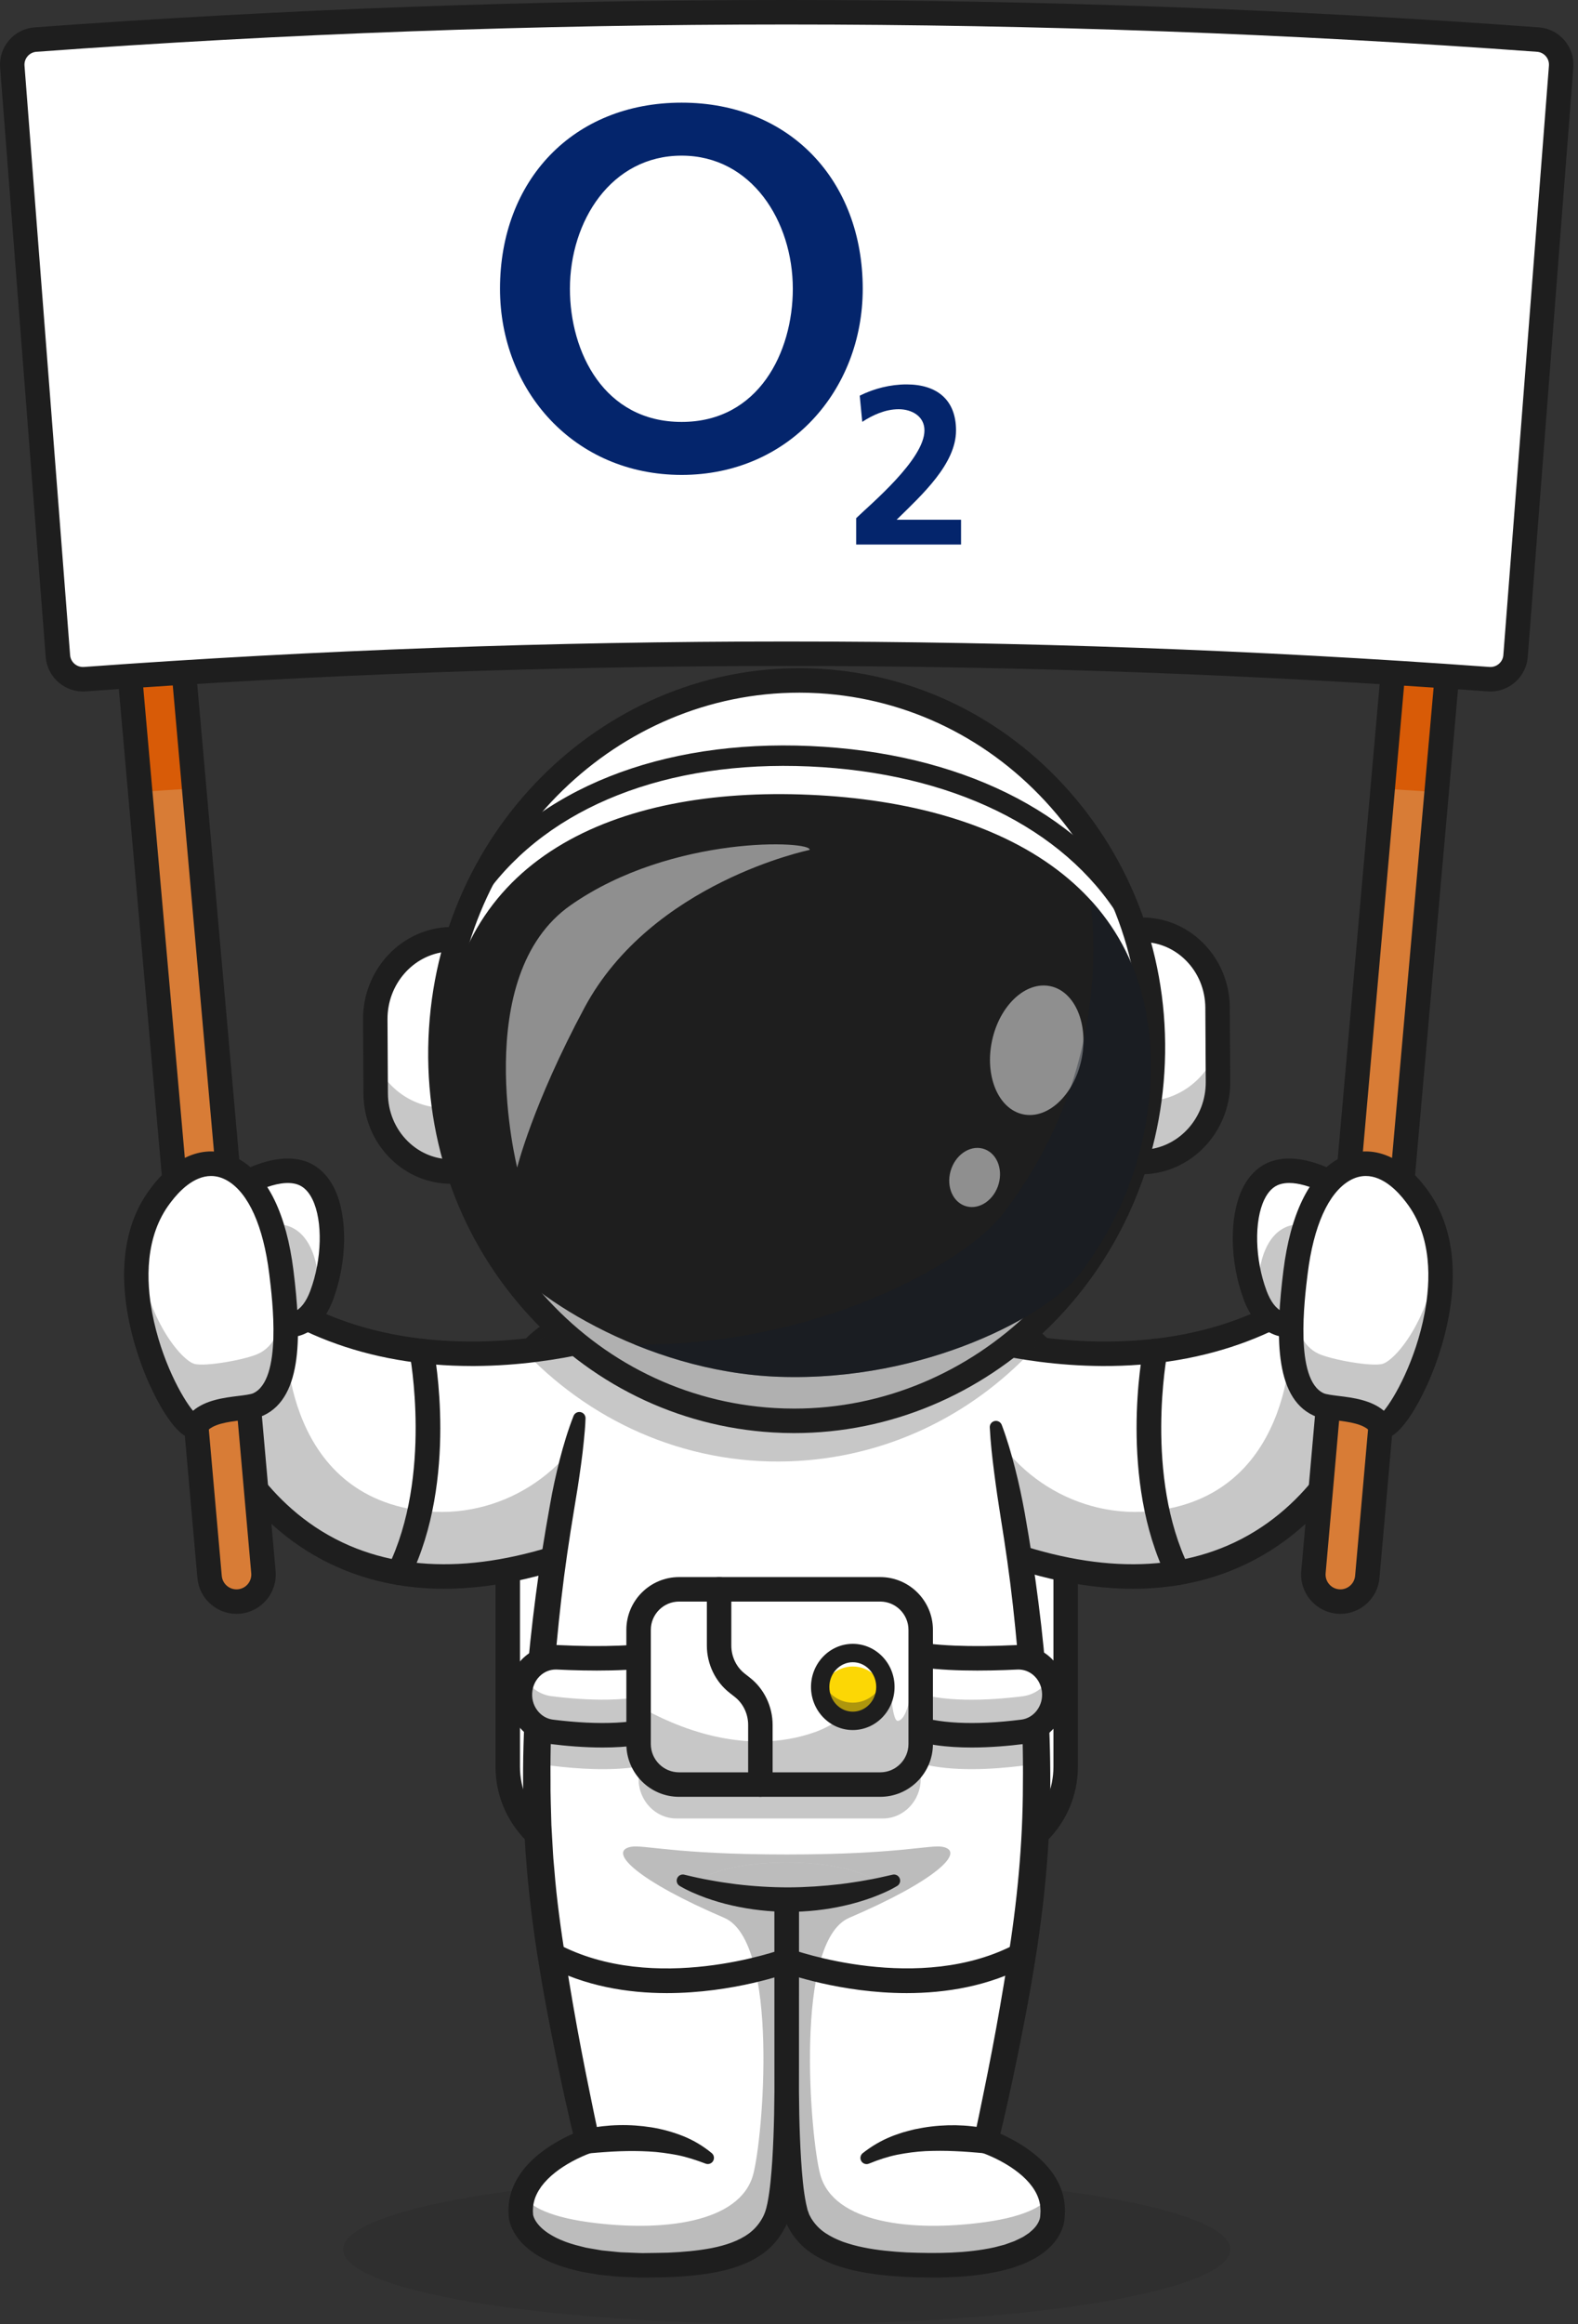
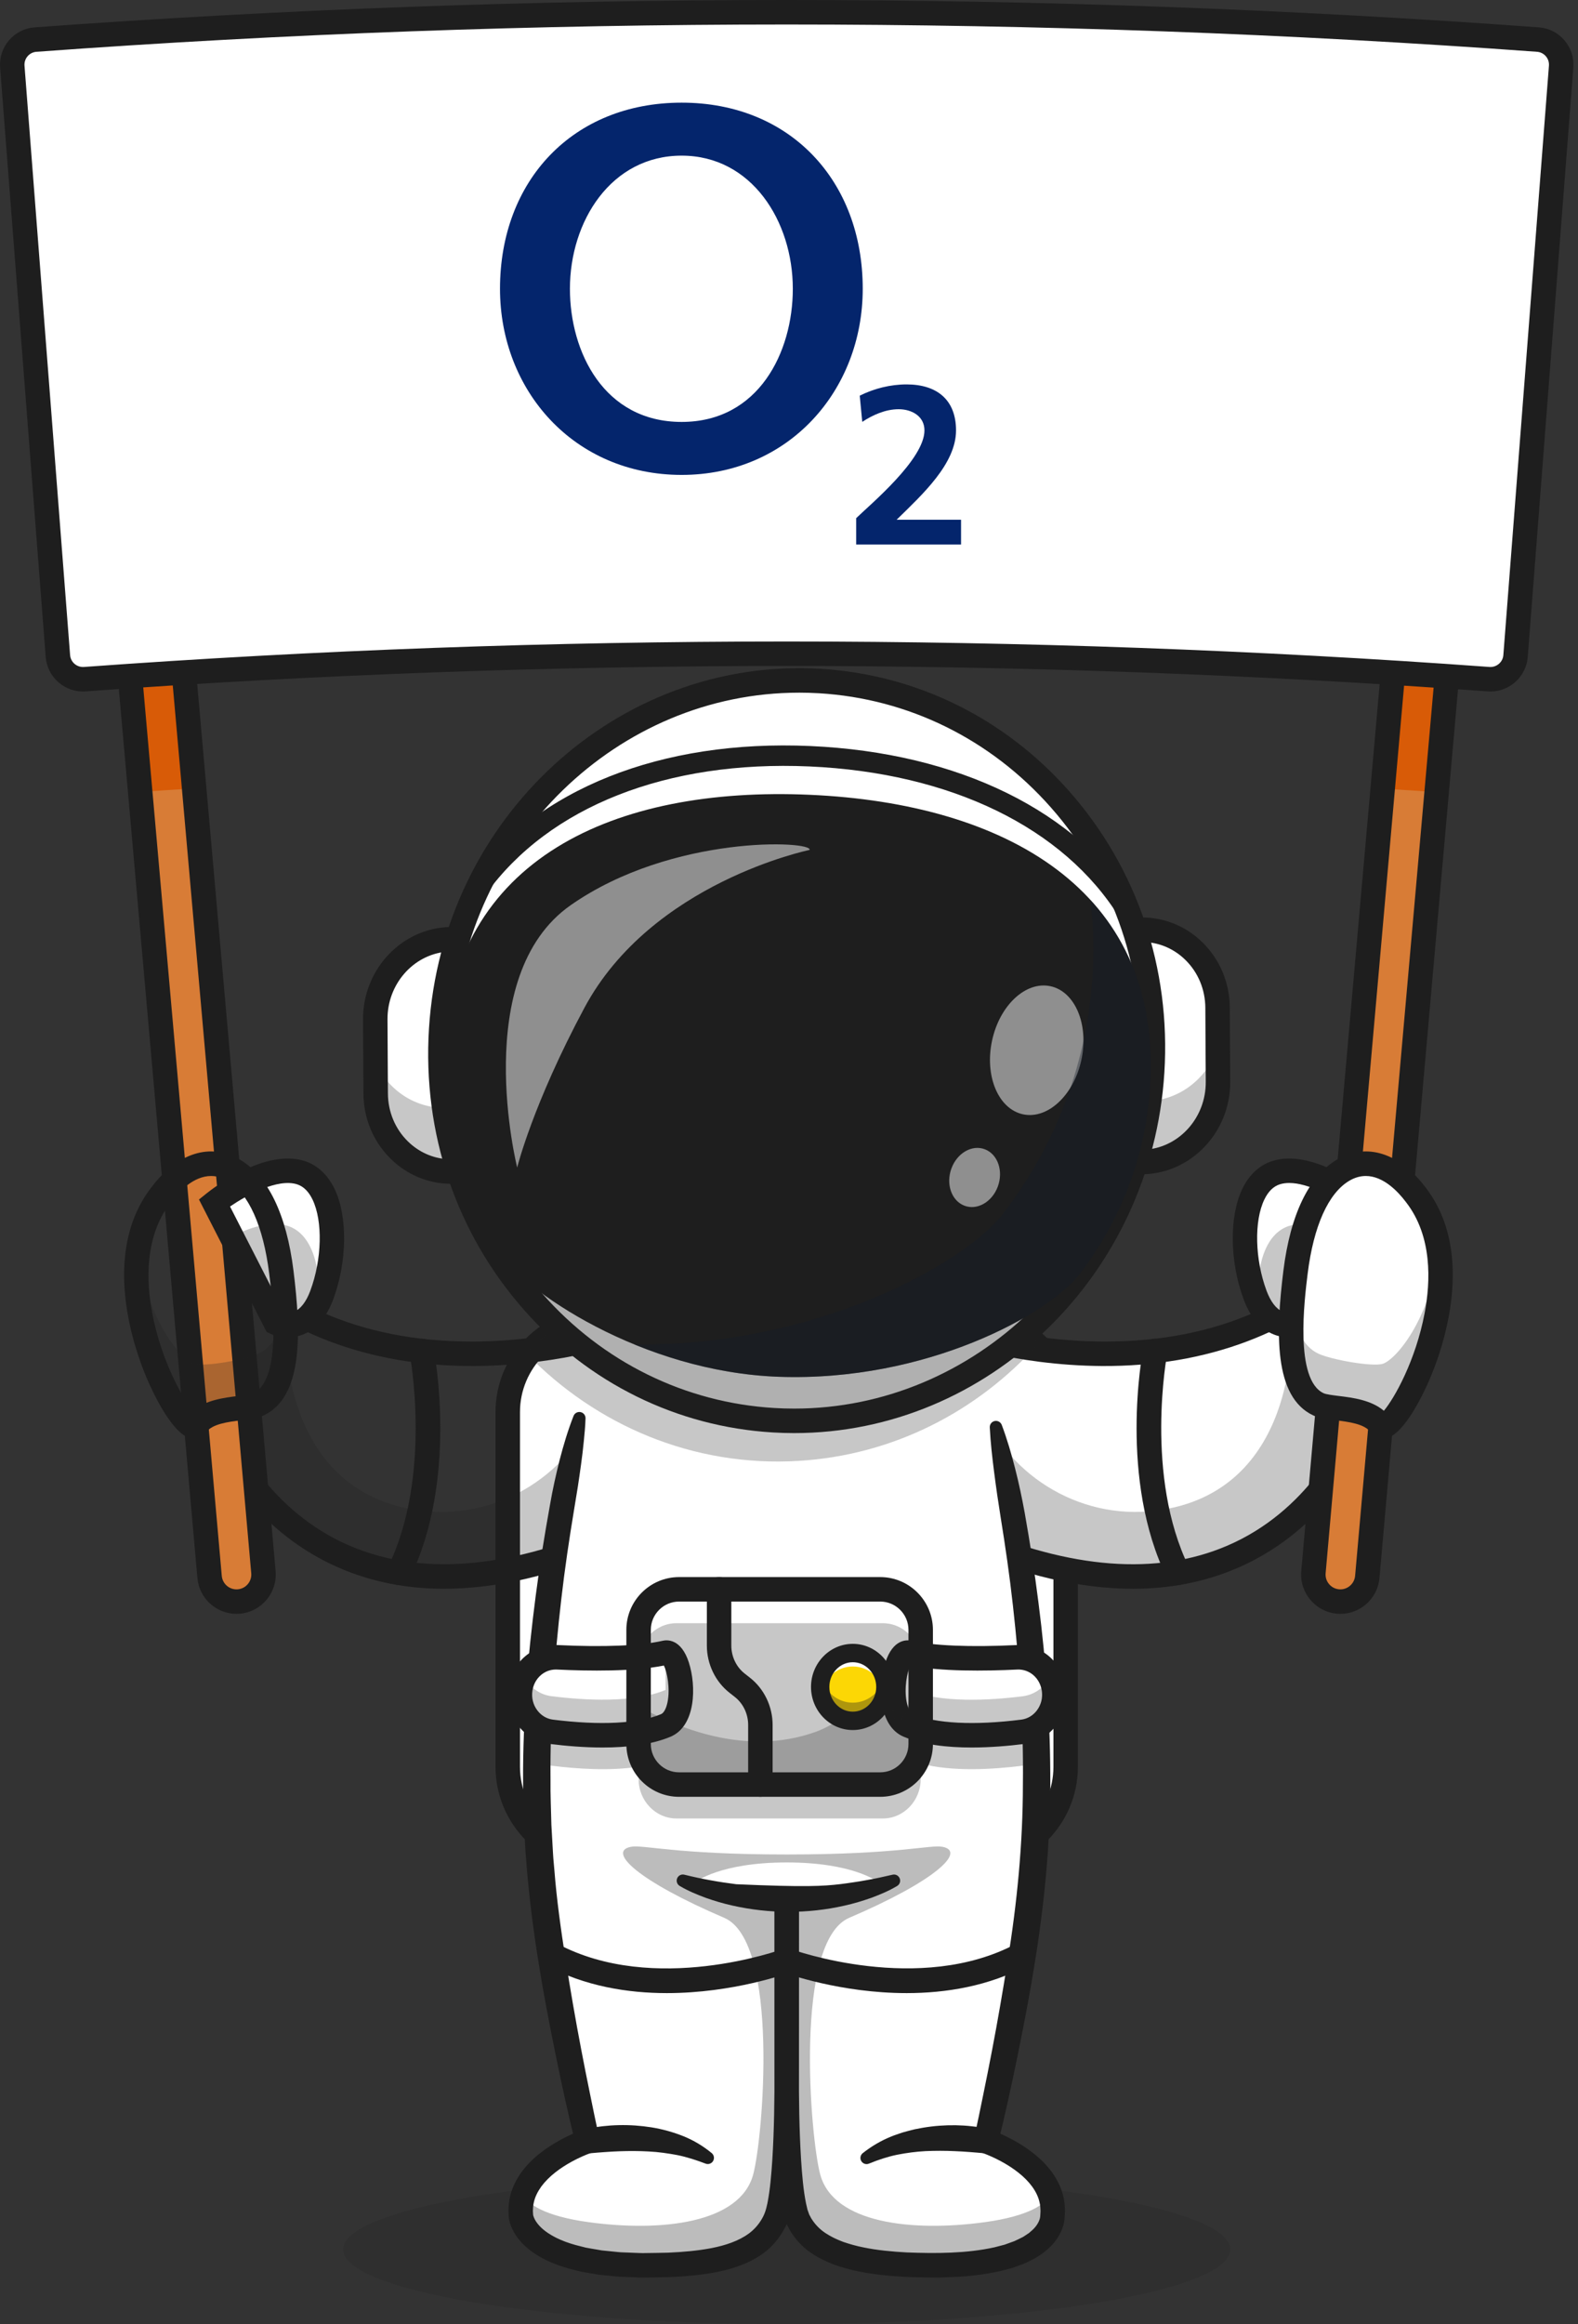
<svg xmlns="http://www.w3.org/2000/svg" width="322" height="474" viewBox="0 0 322 474" fill="none">
  <rect x="0" y="0" width="322" height="474" fill="#333333" stroke="none" />
  <g clip-path="url(#clip0_340_5896)">
    <g opacity="0.2">
      <path d="M160.536 474C210.521 474 251.042 467.184 251.042 458.776C251.042 450.368 210.521 443.552 160.536 443.552C110.55 443.552 70.029 450.368 70.029 458.776C70.029 467.184 110.55 474 160.536 474Z" fill="#1E1E1E" />
    </g>
    <path d="M217.454 287.082V361.247C217.454 371.125 209.458 379.128 199.588 379.128H121.468C111.609 379.128 103.607 371.125 103.607 361.247V287.082C103.607 282.923 105.031 279.079 107.427 276.047C107.448 276.016 107.473 275.99 107.494 275.959C110.767 271.847 115.805 269.212 121.466 269.212H199.587C204.114 269.212 208.238 270.891 211.387 273.66C211.542 273.795 211.691 273.934 211.841 274.074C215.294 277.334 217.452 281.958 217.452 287.082H217.454Z" fill="white" />
    <path d="M198.68 381.625H122.382C110.656 381.625 101.113 372.075 101.113 360.338V287.999C101.113 276.262 110.654 266.713 122.382 266.713H198.68C210.407 266.713 219.949 276.262 219.949 287.999V360.338C219.949 372.075 210.408 381.625 198.68 381.625ZM122.384 271.708C113.408 271.708 106.106 279.017 106.106 288V360.34C106.106 369.322 113.408 376.632 122.384 376.632H198.682C207.658 376.632 214.96 369.323 214.96 360.34V288C214.96 279.018 207.658 271.708 198.682 271.708H122.384Z" fill="#1E1E1E" />
    <path d="M193.079 270.901C193.079 270.901 248.587 291.305 281.306 251.311L277.216 291.305C277.216 291.305 259.103 340.199 197.169 313.591L193.079 270.901Z" fill="white" />
    <g opacity="0.25">
      <path d="M193.077 270.902L197.166 313.593C259.1 340.198 277.217 291.301 277.217 291.301L281.306 251.308C280.821 251.896 280.338 252.469 279.848 253.032L263.469 271.222C263.469 271.222 264.888 304.447 235.879 308.102C219.954 310.108 204.83 300.502 199.384 285.389L194.315 271.322C193.509 271.064 193.077 270.902 193.077 270.902Z" fill="#1E1E1E" />
    </g>
    <path d="M231.154 324.032C220.509 324.032 208.818 321.315 196.185 315.887C194.918 315.342 194.332 313.874 194.876 312.606C195.42 311.337 196.886 310.751 198.155 311.296C218.511 320.041 236.078 321.378 250.371 315.273C267.027 308.158 273.851 292.922 274.769 290.704L278.056 258.569C264.537 271.828 246.307 278.707 224.909 278.603C206.716 278.5 192.803 273.461 192.22 273.247C190.926 272.771 190.263 271.336 190.737 270.041C191.212 268.746 192.645 268.08 193.939 268.557C194.12 268.623 207.766 273.538 225.091 273.609C225.221 273.609 225.353 273.609 225.484 273.609C248.282 273.609 266.412 265.576 279.376 249.73L284.635 243.302L279.667 291.879L279.557 292.176C279.269 292.954 272.278 311.308 252.407 319.836C245.887 322.636 238.789 324.033 231.155 324.033L231.154 324.032Z" fill="#1E1E1E" />
    <path d="M240.388 323.264C239.466 323.264 238.58 322.751 238.146 321.867C228.243 301.705 233.074 276.127 233.285 275.048C233.549 273.695 234.858 272.814 236.211 273.075C237.563 273.339 238.446 274.65 238.183 276.003C238.135 276.252 233.473 301.034 242.624 319.661C243.231 320.899 242.722 322.397 241.485 323.005C241.131 323.179 240.755 323.262 240.386 323.262L240.388 323.264Z" fill="#1E1E1E" />
-     <path d="M128.691 270.901C128.691 270.901 73.184 291.305 40.464 251.311L44.554 291.305C44.554 291.305 62.667 340.199 124.601 313.591L128.691 270.901Z" fill="white" />
    <g opacity="0.25">
      <path d="M128.693 270.902L124.604 313.593C62.67 340.198 44.553 291.301 44.553 291.301L40.464 251.308C40.948 251.896 41.431 252.469 41.921 253.032L58.301 271.222C58.301 271.222 56.882 304.447 85.891 308.102C101.816 310.108 116.939 300.502 122.386 285.389L127.454 271.322C128.261 271.064 128.693 270.902 128.693 270.902Z" fill="#1E1E1E" />
    </g>
    <path d="M90.617 324.032C82.98 324.032 75.885 322.634 69.364 319.835C49.496 311.307 42.503 292.952 42.216 292.175L42.106 291.878L37.139 243.301L42.398 249.728C55.361 265.575 73.494 273.607 96.29 273.607C96.421 273.607 96.55 273.607 96.682 273.607C114.035 273.538 127.699 268.606 127.835 268.556C129.129 268.084 130.563 268.746 131.037 270.041C131.512 271.336 130.848 272.769 129.555 273.246C128.972 273.46 115.059 278.498 96.865 278.601C96.681 278.601 96.493 278.601 96.31 278.601C75.134 278.601 57.121 271.71 43.719 258.566L47.006 290.702C47.919 292.909 54.742 308.153 71.403 315.272C85.697 321.378 103.265 320.039 123.621 311.294C124.889 310.75 126.356 311.337 126.9 312.604C127.444 313.873 126.857 315.341 125.591 315.886C112.958 321.313 101.265 324.03 90.621 324.03L90.617 324.032Z" fill="#1E1E1E" />
    <path d="M81.382 323.264C81.013 323.264 80.637 323.182 80.283 323.007C79.046 322.398 78.535 320.901 79.145 319.663C88.296 301.034 83.633 276.252 83.585 276.005C83.323 274.65 84.205 273.34 85.557 273.076C86.91 272.815 88.219 273.696 88.483 275.049C88.694 276.128 93.527 301.706 83.622 321.869C83.189 322.752 82.302 323.265 81.381 323.265L81.382 323.264Z" fill="#1E1E1E" />
    <path d="M300.653 76.776L293.156 161.548L279.003 321.62C278.735 324.656 276.057 326.899 273.025 326.63C269.992 326.36 267.752 323.682 268.021 320.648L282.15 160.834L289.672 75.801L300.653 76.775V76.776Z" fill="#D87C36" />
    <path d="M48.746 326.63C45.713 326.899 43.037 324.656 42.768 321.62L28.609 161.5L21.118 76.775L32.1 75.801L39.616 160.787L53.751 320.648C54.019 323.683 51.778 326.362 48.746 326.63Z" fill="#D87C36" />
    <path d="M32.101 75.801L39.617 160.787C35.949 161.014 32.28 161.251 28.612 161.5L21.121 76.775L32.103 75.801H32.101Z" fill="#D85B07" />
    <path d="M300.654 76.776L293.157 161.548C289.488 161.298 285.82 161.061 282.151 160.836L289.673 75.802L300.654 76.776Z" fill="#D85B07" />
    <path d="M273.516 329.15C273.28 329.15 273.043 329.138 272.804 329.118C268.405 328.729 265.143 324.829 265.531 320.425L287.402 73.096L303.359 74.509L281.487 321.84C281.12 326.003 277.615 329.15 273.515 329.15H273.516ZM291.933 78.513L270.503 320.866C270.432 321.67 270.678 322.454 271.196 323.072C271.713 323.69 272.441 324.071 273.244 324.142C274.896 324.29 276.37 323.058 276.517 321.398L297.947 79.045L291.933 78.513Z" fill="#1E1E1E" />
    <path d="M48.254 329.15C44.152 329.15 40.649 326.003 40.281 321.84L18.411 74.509L34.369 73.096L56.239 320.425C56.629 324.829 53.366 328.729 48.966 329.118C48.727 329.138 48.49 329.15 48.254 329.15ZM23.823 79.045L45.253 321.398C45.4 323.058 46.863 324.289 48.526 324.142C49.329 324.071 50.057 323.69 50.574 323.072C51.092 322.454 51.338 321.67 51.267 320.866L29.837 78.513L23.823 79.045Z" fill="#1E1E1E" />
    <path d="M302.459 138.425C207.914 131.606 113.156 131.606 18.611 138.425C15.07 138.681 11.987 136.035 11.714 132.492C8.681 93.301 5.648 54.107 2.614 14.914C2.338 11.35 5.01 8.232 8.573 7.975C109.798 0.645 211.272 0.645 312.497 7.975C316.06 8.234 318.73 11.351 318.455 14.914C315.422 54.107 312.39 93.299 309.356 132.492C309.082 136.035 305.998 138.681 302.459 138.425Z" fill="white" />
    <path d="M304.145 141.031C303.961 141.031 303.776 141.024 303.589 141.01C208.664 134.101 112.405 134.101 17.481 141.01C13.314 141.315 9.65 138.168 9.327 133.995L0.024 13.783C-0.134 11.742 0.514 9.764 1.848 8.213C3.179 6.662 5.034 5.727 7.07 5.579C108.898 -1.86 212.165 -1.86 314.003 5.579C316.037 5.727 317.892 6.664 319.224 8.213C320.558 9.764 321.205 11.742 321.047 13.783L311.744 133.995C311.436 137.981 308.084 141.03 304.147 141.03L304.145 141.031ZM303.951 136.029C305.387 136.126 306.655 135.049 306.767 133.612L316.069 13.398C316.123 12.693 315.9 12.009 315.439 11.472C314.98 10.937 314.34 10.613 313.639 10.563C212.041 3.141 109.018 3.141 7.432 10.563C6.731 10.614 6.091 10.937 5.632 11.472C5.17 12.008 4.946 12.693 5 13.398L14.304 133.612C14.415 135.049 15.675 136.129 17.12 136.029C112.284 129.102 208.788 129.102 303.951 136.029Z" fill="#1E1E1E" />
    <path d="M256.108 264.125C256.314 264.686 256.539 265.203 256.773 265.668C260.101 272.375 265.532 269.76 265.532 269.76L274.491 252.226L278.019 245.319C278.019 245.319 267.481 236.876 260.359 239.18C253.239 241.478 252.606 254.706 256.109 264.125H256.108Z" fill="white" />
    <g opacity="0.25">
      <path d="M256.771 265.667C260.1 272.374 265.531 269.759 265.531 269.759L274.49 252.225C270.969 250.41 266.569 248.887 263.016 250.037C258.082 251.632 256.257 258.48 256.773 265.667H256.771Z" fill="#1E1E1E" />
    </g>
    <path d="M263.033 272.761C262.083 272.761 261.007 272.606 259.887 272.154C257.193 271.07 255.134 268.662 253.77 264.994C250.912 257.319 250.805 248.053 253.509 242.462C254.894 239.597 256.997 237.638 259.591 236.801C267.752 234.164 278.394 242.416 279.579 243.366L281.17 244.64L267.372 271.643L266.617 272.008C266.395 272.115 264.975 272.761 263.036 272.761H263.033ZM263.081 241.27C262.389 241.27 261.731 241.357 261.124 241.554C259.84 241.97 258.789 243.008 258.001 244.638C255.877 249.028 256.064 256.855 258.446 263.251C259.278 265.483 260.402 266.953 261.698 267.499C262.488 267.834 263.253 267.796 263.78 267.696L274.831 246.069C271.898 244.048 266.961 241.271 263.081 241.271V241.27Z" fill="#1E1E1E" />
    <path d="M288.974 243.781C288.308 242.912 281.962 234.022 274.079 238.658C268.765 241.782 265.58 249.608 264.357 259.472C262.819 271.878 262.653 283.44 269.036 286.416C271.665 287.641 278.942 286.739 281.739 290.682C284.093 294 302.669 261.655 288.974 243.781Z" fill="white" />
    <g opacity="0.25">
      <path d="M269.034 286.415C271.665 287.642 278.941 286.738 281.741 290.683C283.65 293.375 296.234 272.594 293.609 255.111C291.764 269.43 284.721 277.325 282.188 278.14C280.063 278.823 271.665 277.313 269.034 276.087C265.796 274.577 264.241 270.851 263.7 265.925C262.971 275.692 263.783 283.962 269.034 286.415Z" fill="#1E1E1E" />
    </g>
    <path d="M282.188 293.417C281.198 293.417 280.288 292.95 279.705 292.128C278.478 290.397 275.205 289.994 272.575 289.669C270.773 289.447 269.217 289.255 267.983 288.68C259.853 284.889 260.336 271.633 261.882 259.165C263.302 247.711 267.083 239.875 272.816 236.505C278.804 232.983 285.562 235.104 290.892 242.177L290.956 242.262C301.375 255.86 294.213 275.51 291.77 281.21C290.589 283.963 286.434 292.983 282.525 293.399C282.411 293.411 282.299 293.417 282.186 293.417H282.188ZM278.698 239.847C277.626 239.847 276.5 240.132 275.344 240.811C271.06 243.33 268.039 250.066 266.834 259.779C266.172 265.123 264.155 281.384 270.09 284.151C270.609 284.393 271.978 284.562 273.185 284.711C276.04 285.062 279.778 285.524 282.388 287.73C284.539 285.172 288.869 277.494 290.704 267.816C291.93 261.353 292.281 252.2 286.994 245.3L286.907 245.184C285.233 242.964 282.25 239.846 278.698 239.846V239.847Z" fill="#1E1E1E" />
    <path d="M65.663 264.125C65.456 264.686 65.231 265.203 64.998 265.668C61.67 272.375 56.239 269.76 56.239 269.76L47.279 252.226L43.751 245.319C43.751 245.319 54.29 236.876 61.411 239.18C68.532 241.478 69.165 254.706 65.661 264.125H65.663Z" fill="white" />
    <g opacity="0.25">
      <path d="M64.997 265.667C61.669 272.374 56.238 269.759 56.238 269.759L47.278 252.225C50.8 250.41 55.199 248.887 58.753 250.037C63.687 251.632 65.512 258.48 64.996 265.667H64.997Z" fill="#1E1E1E" />
    </g>
    <path d="M58.736 272.761C56.797 272.761 55.377 272.115 55.155 272.008L54.4 271.643L40.602 244.64L42.193 243.366C43.38 242.416 54.017 234.164 62.181 236.801C64.774 237.64 66.878 239.597 68.263 242.462C70.967 248.053 70.86 257.319 68.002 264.994C66.637 268.662 64.58 271.07 61.886 272.154C60.766 272.606 59.69 272.761 58.739 272.761H58.736ZM57.988 267.695C58.516 267.793 59.28 267.832 60.07 267.497C61.367 266.952 62.491 265.482 63.322 263.249C65.703 256.854 65.891 249.027 63.768 244.638C62.979 243.008 61.929 241.97 60.645 241.554C56.656 240.264 50.343 243.744 46.94 246.072L57.988 267.695Z" fill="#1E1E1E" />
-     <path d="M32.796 243.781C33.462 242.912 39.808 234.022 47.691 238.658C53.005 241.782 56.19 249.608 57.413 259.472C58.951 271.878 59.117 283.44 52.734 286.416C50.105 287.641 42.828 286.739 40.031 290.682C37.677 294 19.101 261.655 32.796 243.781Z" fill="white" />
    <g opacity="0.25">
      <path d="M52.736 286.415C50.105 287.642 42.829 286.738 40.03 290.683C38.12 293.375 25.537 272.594 28.161 255.111C30.006 269.43 37.05 277.325 39.583 278.14C41.708 278.823 50.105 277.313 52.736 276.087C55.975 274.577 57.529 270.851 58.071 265.925C58.799 275.692 57.987 283.962 52.736 286.415Z" fill="#1E1E1E" />
    </g>
    <path d="M39.583 293.417C39.47 293.417 39.358 293.411 39.244 293.399C35.335 292.982 31.178 283.964 29.999 281.209C27.556 275.509 20.395 255.859 30.815 242.262L30.877 242.178C36.207 235.104 42.965 232.982 48.954 236.505C54.688 239.876 58.469 247.711 59.889 259.165C61.435 271.633 61.918 284.889 53.787 288.68C52.553 289.255 50.997 289.447 49.196 289.669C46.565 289.994 43.293 290.397 42.066 292.128C41.483 292.95 40.572 293.417 39.583 293.417ZM43.071 239.847C39.519 239.847 36.536 242.964 34.862 245.186L34.775 245.301C29.488 252.2 29.839 261.353 31.065 267.817C32.9 277.495 37.23 285.172 39.381 287.731C41.991 285.525 45.728 285.064 48.585 284.712C49.792 284.564 51.16 284.394 51.68 284.152C57.614 281.385 55.598 265.125 54.935 259.781C53.731 250.067 50.709 243.331 46.425 240.813C45.269 240.133 44.142 239.849 43.069 239.849L43.071 239.847Z" fill="#1E1E1E" />
    <path d="M144.35 442.689C143.896 442.689 143.438 442.565 143.024 442.306C133.926 436.586 120.484 439.122 120.348 439.151C118.995 439.416 117.686 438.533 117.419 437.181C117.154 435.828 118.033 434.517 119.383 434.25C120.011 434.126 134.884 431.289 145.678 438.077C146.845 438.811 147.197 440.353 146.464 441.521C145.989 442.275 145.177 442.69 144.349 442.69L144.35 442.689Z" fill="#1E1E1E" />
    <path d="M201.205 436.703C201.205 436.703 208.019 407.689 210.363 385.617C211.096 378.705 211.468 371.714 211.54 364.756C211.561 362.871 211.561 360.99 211.535 359.114C211.489 354.609 211.318 350.13 211.06 345.702C209.775 323.946 206.198 303.512 202.77 287.937C201.463 282.031 200.184 276.823 199.053 272.504C196.792 263.897 195.145 258.829 195.145 258.829H125.925C125.925 258.829 124.361 263.644 122.193 271.854C121.036 276.245 119.71 281.613 118.352 287.735C114.899 303.358 111.296 323.911 110.011 345.791C109.752 350.157 109.593 354.573 109.541 359.017C109.521 360.908 109.515 362.804 109.536 364.706C109.608 371.681 109.974 378.691 110.707 385.62C113.056 407.691 119.869 436.706 119.869 436.706C119.869 436.706 109.179 440.225 106.738 447.747C106.324 449.018 106.149 450.407 106.299 451.912C106.325 452.191 107.043 463.046 135.99 461.96C148.26 461.5 155.239 459.15 158.228 452.686C159.271 450.417 159.855 445.556 160.169 440.483C160.478 435.533 160.535 429.164 160.535 425.113C160.55 432.569 160.829 448.315 162.848 452.686C165.836 459.15 174.177 461.5 186.447 461.96C215.39 463.045 214.745 452.19 214.77 451.912C215.818 441.528 201.204 436.707 201.204 436.707L201.205 436.703ZM160.555 421.147C160.555 421.147 160.534 422.418 160.534 424.459C160.528 422.439 160.513 421.147 160.513 421.147V384.724H160.555V421.147Z" fill="white" />
    <g opacity="0.3">
      <path d="M214.765 451.908C214.738 452.187 214.02 463.041 185.075 461.956C172.806 461.493 165.829 459.143 162.839 452.68C161.792 450.412 161.212 445.549 160.897 440.478L160.628 421.022L160.166 440.478C159.851 445.549 159.27 450.412 158.224 452.68C155.236 459.143 148.257 461.493 135.987 461.956C107.043 463.039 106.325 452.187 106.297 451.908C106.146 450.403 106.325 449.013 106.736 447.742C107.782 449.466 110.908 451.949 120.084 453.212C134.977 455.257 150.97 453.436 153.685 443.525C155.728 436.065 159.091 395.978 147.772 391.139C130.27 383.652 123.845 377.634 128.713 376.664C131.185 376.169 137.701 378.224 160.532 378.224C183.363 378.224 189.879 376.171 192.351 376.664C197.217 377.634 190.792 383.653 173.292 391.139C161.973 395.978 165.336 436.065 167.379 443.525C170.094 453.437 186.087 455.257 200.98 453.212C210.156 451.949 213.282 449.467 214.328 447.742C214.739 449.013 214.918 450.403 214.767 451.908H214.765Z" fill="#1E1E1E" />
    </g>
    <path d="M204.414 290.609C205.505 293.524 206.375 296.493 207.136 299.485C207.904 302.477 208.542 305.499 209.096 308.537C210.17 314.617 211.138 320.723 211.905 326.862C213.487 339.129 214.36 351.517 214.319 363.936C214.302 376.344 213.05 388.825 211.045 401.007C210.069 407.112 208.884 413.168 207.658 419.209C206.424 425.255 205.101 431.256 203.629 437.271L201.98 434.328H201.983C202.885 434.64 203.602 434.943 204.384 435.29C205.147 435.633 205.897 436.004 206.635 436.403C208.11 437.2 209.544 438.109 210.899 439.186C212.256 440.252 213.529 441.507 214.624 442.977C215.694 444.463 216.592 446.193 217.003 448.101C217.235 449.046 217.302 450.025 217.315 450.99L217.278 451.704L217.257 452.061C217.242 452.255 217.268 452.063 217.252 452.255C217.232 452.562 217.202 452.865 217.143 453.139C217.095 453.423 217.036 453.704 216.949 453.961C216.322 456.092 214.988 457.738 213.537 458.938L212.993 459.404C212.806 459.543 212.613 459.662 212.423 459.791L211.269 460.543C210.481 460.944 209.689 461.36 208.889 461.702C208.085 461.995 207.279 462.303 206.471 462.574L204.042 463.21C200.804 463.899 197.567 464.302 194.365 464.41L191.961 464.506C191.161 464.538 190.368 464.497 189.571 464.495C187.981 464.466 186.387 464.477 184.8 464.376C181.618 464.199 178.414 463.92 175.182 463.252C173.568 462.935 171.95 462.482 170.34 461.927C168.734 461.325 167.136 460.579 165.626 459.566C164.116 458.563 162.732 457.214 161.672 455.638C161.386 455.256 161.16 454.839 160.94 454.417L160.607 453.787C160.507 453.566 160.43 453.325 160.341 453.094L160.091 452.391L159.972 452.041L159.895 451.723L159.597 450.451C158.927 447.132 158.706 444.005 158.487 440.839C158.101 434.532 158.009 428.283 158.045 422.01L158.055 384.717L160.55 387.215H160.513L163.009 384.717L163.017 421.953C163.054 428.217 162.963 434.455 162.582 440.754C162.37 443.913 162.138 447.041 161.49 450.345C161.276 451.203 161.156 451.995 160.766 452.973L160.507 453.672C160.412 453.89 160.299 454.085 160.195 454.292C159.979 454.697 159.784 455.113 159.515 455.496C158.535 457.071 157.228 458.484 155.743 459.572C152.743 461.74 149.375 462.764 146.155 463.406C142.911 464.027 139.706 464.29 136.532 464.427C134.943 464.481 133.355 464.48 131.765 464.508C130.973 464.535 130.172 464.494 129.373 464.462L126.974 464.366C126.176 464.355 125.371 464.242 124.568 464.17L122.158 463.926L119.742 463.514C119.339 463.442 118.937 463.384 118.534 463.3L117.326 462.998C114.124 462.211 110.847 461.061 107.927 458.759C106.491 457.599 105.142 456.124 104.324 454.128C104.12 453.626 103.959 453.096 103.852 452.462C103.799 452.099 103.802 451.912 103.784 451.663L103.748 450.949C103.766 449.985 103.833 449.009 104.067 448.065C104.481 446.159 105.383 444.437 106.452 442.954C107.547 441.489 108.82 440.237 110.174 439.173C111.528 438.099 112.96 437.192 114.433 436.396C115.17 435.997 115.918 435.628 116.681 435.285C117.461 434.937 118.179 434.636 119.078 434.325H119.082L117.433 437.267C115.944 431.176 114.605 425.099 113.36 418.976C112.12 412.856 110.927 406.722 109.941 400.54C107.923 388.198 106.702 375.551 106.738 362.989C106.706 356.7 106.989 350.422 107.414 344.164C107.815 337.901 108.512 331.668 109.315 325.457C110.115 319.245 111.121 313.066 112.229 306.913C112.759 303.832 113.437 300.778 114.201 297.746C114.988 294.719 115.883 291.715 117.038 288.777C117.293 288.127 118.027 287.807 118.678 288.063C119.188 288.263 119.494 288.758 119.479 289.276V289.301C119.432 290.876 119.279 292.428 119.125 293.977L118.874 296.295L118.577 298.603C118.355 300.136 118.156 301.671 117.914 303.198L117.165 307.774C116.154 313.87 115.243 319.981 114.539 326.111C113.121 338.365 112.23 350.678 112.335 362.972C112.297 366.046 112.446 369.114 112.514 372.184L112.775 376.779C112.823 377.545 112.854 378.311 112.916 379.076L113.12 381.366C113.596 387.475 114.459 393.57 115.41 399.67C116.38 405.766 117.422 411.863 118.588 417.942C119.167 420.982 119.769 424.018 120.395 427.051C121.01 430.081 121.636 433.126 122.295 436.127L122.788 438.372L120.647 439.072C120.08 439.268 119.363 439.561 118.727 439.847C118.075 440.14 117.431 440.458 116.803 440.797C115.549 441.475 114.349 442.238 113.272 443.095C112.187 443.945 111.239 444.899 110.473 445.919C109.737 446.95 109.174 448.04 108.933 449.179C108.784 449.745 108.76 450.328 108.738 450.913L108.786 451.724C108.814 451.854 108.867 452.074 108.961 452.288C109.322 453.179 110.09 454.107 111.063 454.876C113.027 456.446 115.726 457.487 118.523 458.152L119.571 458.417C119.928 458.491 120.293 458.543 120.653 458.608L122.824 458.979L125.044 459.201C125.785 459.268 126.518 459.375 127.273 459.383L129.524 459.472C130.275 459.502 131.023 459.543 131.782 459.515C133.295 459.487 134.809 459.489 136.321 459.439C139.342 459.309 142.338 459.052 145.191 458.506C148.031 457.952 150.724 457.049 152.775 455.557C153.795 454.807 154.628 453.897 155.289 452.84C156.002 451.701 156.295 450.788 156.599 449.346C157.153 446.552 157.401 443.471 157.6 440.44C157.97 434.34 158.062 428.154 158.024 422L158.016 384.72V382.222H160.512H163.046V384.72L163.036 422.054C163 428.217 163.093 434.412 163.468 440.521C163.671 443.553 163.914 446.648 164.483 449.428L164.716 450.427L164.773 450.677L164.846 450.877L164.988 451.272C165.036 451.403 165.068 451.537 165.128 451.67L165.344 452.069C165.483 452.338 165.621 452.608 165.809 452.845C166.484 453.843 167.353 454.722 168.434 455.438C169.508 456.156 170.738 456.741 172.04 457.231C173.368 457.685 174.745 458.079 176.18 458.359C179.037 458.954 182.043 459.223 185.061 459.39C191.102 459.622 197.248 459.598 202.921 458.345L205 457.803L206.965 457.094C207.59 456.824 208.176 456.509 208.775 456.217L209.572 455.691C209.704 455.603 209.844 455.521 209.969 455.429L210.306 455.132C211.247 454.374 211.9 453.45 212.151 452.582C212.195 452.472 212.212 452.37 212.227 452.272C212.255 452.166 212.258 452.081 212.266 452.001L212.324 450.938C212.306 450.352 212.28 449.767 212.133 449.202C211.646 446.922 209.968 444.806 207.8 443.104C206.722 442.246 205.522 441.482 204.264 440.803C203.636 440.462 202.992 440.144 202.338 439.851C201.702 439.565 200.983 439.272 200.417 439.076L198.271 438.398L198.768 436.132C199.419 433.169 200.035 430.163 200.645 427.171C201.264 424.177 201.856 421.178 202.431 418.177C203.584 412.174 204.613 406.152 205.583 400.134C207.541 388.09 208.723 376.057 208.729 363.901C208.875 351.763 208.054 339.602 206.697 327.496C206.026 321.441 205.151 315.404 204.176 309.38L203.483 304.854C203.273 303.34 203.05 301.83 202.864 300.309C202.474 297.272 202.124 294.224 201.969 291.128V291.121C201.934 290.423 202.47 289.83 203.167 289.795C203.729 289.768 204.223 290.113 204.412 290.614L204.414 290.609Z" fill="#1E1E1E" />
    <path d="M200.718 439.151C199.841 439.08 198.798 438.972 197.824 438.908C196.834 438.834 195.84 438.77 194.848 438.733C192.86 438.638 190.877 438.642 188.899 438.724C186.92 438.827 184.971 439.088 183.036 439.47C181.104 439.87 179.243 440.489 177.382 441.248L177.303 441.28C176.662 441.542 175.93 441.235 175.669 440.593C175.453 440.062 175.628 439.47 176.055 439.133C177.814 437.749 179.783 436.575 181.878 435.742C182.397 435.515 182.932 435.36 183.463 435.165C183.994 434.972 184.533 434.808 185.075 434.676C185.618 434.539 186.161 434.379 186.708 434.261L188.357 433.95C190.559 433.577 192.788 433.419 195.005 433.445C196.114 433.473 197.221 433.53 198.325 433.661C199.445 433.786 200.49 433.95 201.684 434.248C203.022 434.583 203.834 435.94 203.498 437.28C203.197 438.483 202.072 439.261 200.877 439.163L200.718 439.149V439.151Z" fill="#1E1E1E" />
    <path d="M119.601 434.25C120.795 433.947 121.84 433.789 122.96 433.651C124.065 433.525 125.171 433.448 126.28 433.425C128.499 433.372 130.728 433.53 132.938 433.877C135.146 434.234 137.335 434.839 139.431 435.672C141.527 436.517 143.505 437.699 145.233 439.133C145.767 439.576 145.841 440.369 145.398 440.904C145.047 441.328 144.478 441.462 143.99 441.28L143.904 441.247C142.013 440.537 140.16 439.927 138.228 439.538C136.293 439.176 134.354 438.894 132.377 438.797C130.405 438.688 128.423 438.685 126.437 438.754C125.445 438.794 124.451 438.84 123.461 438.917C122.487 438.97 121.444 439.083 120.567 439.149L120.405 439.162C119.031 439.268 117.83 438.238 117.723 436.863C117.629 435.632 118.442 434.54 119.6 434.248L119.601 434.25Z" fill="#1E1E1E" />
    <g opacity="0.25">
      <path d="M211.533 359.113C210.686 359.635 209.731 359.987 208.694 360.116C202.691 360.87 194.23 361.402 187.871 359.666V362.858C187.871 367.27 184.397 370.882 180.159 370.882H138.023C133.78 370.882 130.312 367.27 130.312 362.858V360.312C124.469 361.237 117.625 360.756 112.535 360.116C111.436 359.977 110.424 359.594 109.541 359.016C109.592 354.573 109.752 350.155 110.01 345.789C111.037 345.227 112.199 344.911 113.418 344.911C113.531 344.911 113.645 344.917 113.758 344.921C118.439 345.153 124.841 345.293 130.312 344.802V339.077C130.312 334.665 133.78 331.058 138.023 331.058H180.159C183.546 331.058 186.447 333.363 187.474 336.54C187.732 337.336 187.871 338.188 187.871 339.077V344.435C193.858 345.339 201.885 345.195 207.47 344.921C207.584 344.915 207.698 344.911 207.81 344.911C208.972 344.911 210.071 345.196 211.057 345.702C211.315 350.129 211.486 354.609 211.531 359.114L211.533 359.113Z" fill="#1E1E1E" />
    </g>
    <path d="M135.858 351.907C129.384 354.631 119.366 354.062 112.536 353.202C108.44 352.687 105.564 348.758 106.168 344.514C106.719 340.642 109.997 337.826 113.759 338.01C120.148 338.321 129.73 338.467 135.798 337.068L135.858 351.907Z" fill="white" />
    <g opacity="0.25">
      <path d="M135.86 351.906C129.387 354.63 119.364 354.063 112.536 353.202C108.441 352.689 105.565 348.759 106.166 344.513C106.294 343.611 106.569 342.764 106.971 342.001C108.061 344.099 110.08 345.631 112.534 345.942C119.353 346.799 129.356 347.37 135.83 344.657L135.858 351.907L135.86 351.906Z" fill="#1E1E1E" />
    </g>
    <path d="M122.972 356.408C119.19 356.408 115.439 356.086 112.225 355.682C109.63 355.355 107.311 354.009 105.695 351.892C104.036 349.718 103.308 346.901 103.698 344.164C104.433 338.988 108.817 335.261 113.88 335.518C123.217 335.97 130.802 335.658 135.236 334.635C136.089 334.438 138.989 334.178 140.563 339.064C142.118 343.883 142.004 352.031 136.824 354.21C132.913 355.855 127.916 356.408 122.971 356.408H122.972ZM113.411 340.501C111.028 340.501 108.997 342.34 108.639 344.867C108.433 346.309 108.797 347.726 109.662 348.861C110.459 349.904 111.59 350.567 112.847 350.725C122.47 351.935 130.298 351.538 134.891 349.605C135.457 349.368 135.953 348.448 136.215 347.148C136.781 344.339 136.129 340.988 135.472 339.692C129.24 340.933 120.238 340.828 113.637 340.506C113.561 340.503 113.486 340.501 113.411 340.501Z" fill="#1E1E1E" />
    <path d="M185.371 351.907C191.845 354.631 201.863 354.062 208.693 353.202C212.789 352.687 215.665 348.758 215.061 344.514C214.51 340.642 211.232 337.826 207.47 338.01C201.081 338.321 191.499 338.467 185.431 337.068L185.371 351.907Z" fill="white" />
    <g opacity="0.25">
      <path d="M208.695 353.202C201.862 354.065 191.844 354.63 185.37 351.906L185.399 344.67C191.873 347.384 201.872 346.812 208.695 345.955C211.15 345.645 213.172 344.103 214.263 342.004C214.656 342.762 214.937 343.61 215.064 344.511C215.667 348.757 212.789 352.688 208.695 353.201V353.202Z" fill="#1E1E1E" />
    </g>
    <path d="M198.257 356.408C193.312 356.408 188.315 355.857 184.405 354.21C179.225 352.031 179.112 343.883 180.665 339.064C182.241 334.177 185.142 334.437 185.992 334.635C190.428 335.658 198.014 335.972 207.35 335.518C212.419 335.27 216.796 338.989 217.532 344.164C217.922 346.901 217.193 349.718 215.534 351.892C213.919 354.009 211.6 355.355 209.004 355.682C205.792 356.086 202.039 356.408 198.257 356.408ZM186.339 349.605C190.93 351.538 198.76 351.936 208.382 350.725C209.64 350.567 210.771 349.905 211.568 348.861C212.432 347.727 212.796 346.31 212.591 344.868C212.22 342.262 210.088 340.389 207.593 340.508C200.991 340.828 191.99 340.933 185.757 339.694C185.101 340.99 184.448 344.34 185.016 347.149C185.278 348.45 185.772 349.368 186.34 349.607L186.339 349.605Z" fill="#1E1E1E" />
-     <path d="M187.872 332.164V355.946C187.872 360.359 184.398 363.97 180.158 363.97H138.025C133.779 363.97 130.311 360.359 130.311 355.946V332.164C130.311 327.756 133.779 324.146 138.025 324.146H180.158C183.546 324.146 186.447 326.45 187.475 329.627C187.731 330.425 187.874 331.278 187.874 332.164H187.872Z" fill="white" />
    <g opacity="0.25">
      <path d="M187.872 332.164V355.946C187.872 360.359 184.398 363.969 180.158 363.969H138.025C133.779 363.969 130.311 360.359 130.311 355.946V347.941C137.579 352.122 151.981 358.403 166.434 353.221C173.494 350.687 181.59 342.006 181.59 342.006C181.59 342.006 181.903 351.117 183.202 350.972C186.817 350.572 186.791 332.14 187.474 329.627C187.729 330.425 187.872 331.278 187.872 332.164Z" fill="#1E1E1E" />
    </g>
    <path d="M179.609 366.465H138.572C132.64 366.465 127.812 361.634 127.812 355.697V332.417C127.812 326.48 132.638 321.649 138.572 321.649H179.609C185.541 321.649 190.368 326.48 190.368 332.417V355.697C190.368 361.634 185.541 366.465 179.609 366.465ZM138.572 326.642C135.392 326.642 132.804 329.232 132.804 332.416V355.696C132.804 358.88 135.391 361.469 138.572 361.469H179.609C182.788 361.469 185.377 358.88 185.377 355.696V332.416C185.377 329.233 182.79 326.642 179.609 326.642H138.572Z" fill="#1E1E1E" />
    <path d="M174.016 350.971C177.691 350.971 180.67 347.875 180.67 344.056C180.67 340.236 177.691 337.14 174.016 337.14C170.341 337.14 167.362 340.236 167.362 344.056C167.362 347.875 170.341 350.971 174.016 350.971Z" fill="#FCD705" />
    <path d="M180.672 344.058C180.672 344.529 180.629 344.988 180.541 345.431C179.926 342.263 177.236 339.881 174.016 339.881C170.796 339.881 168.105 342.265 167.496 345.431C167.408 344.986 167.365 344.529 167.365 344.058C167.365 340.239 170.342 337.14 174.016 337.14C177.69 337.14 180.673 340.239 180.673 344.058H180.672Z" fill="white" />
    <g opacity="0.35">
      <path d="M180.67 344.054C180.67 347.877 177.689 350.969 174.016 350.969C170.344 350.969 167.362 347.876 167.362 344.054C167.362 343.414 167.447 342.789 167.604 342.202C168.385 345.118 170.964 347.262 174.015 347.262C177.066 347.262 179.644 345.12 180.426 342.202C180.583 342.789 180.667 343.414 180.667 344.054H180.67Z" fill="#1E1E1E" />
    </g>
    <path d="M174.016 352.845C169.315 352.845 165.491 348.902 165.491 344.056C165.491 339.209 169.315 335.266 174.016 335.266C178.717 335.266 182.541 339.209 182.541 344.056C182.541 348.902 178.717 352.845 174.016 352.845ZM174.016 339.014C171.38 339.014 169.235 341.276 169.235 344.057C169.235 346.838 171.379 349.098 174.016 349.098C176.653 349.098 178.798 346.837 178.798 344.057C178.798 341.277 176.653 339.014 174.016 339.014Z" fill="#1E1E1E" />
    <path d="M155.161 366.464C153.782 366.464 152.665 365.346 152.665 363.967V351.795C152.665 349.561 151.649 347.431 149.946 346.099L148.876 345.26C145.974 342.99 144.24 339.389 144.24 335.629V324.143C144.24 322.763 145.358 321.645 146.736 321.645C148.114 321.645 149.231 322.763 149.231 324.143V335.629C149.231 337.863 150.247 339.992 151.95 341.324L153.02 342.163C155.923 344.433 157.656 348.034 157.656 351.795V363.967C157.656 365.346 156.539 366.464 155.161 366.464Z" fill="#1E1E1E" />
    <path d="M136.08 406.499C128.142 406.499 119.356 405.12 111.303 400.795C110.089 400.143 109.632 398.628 110.285 397.413C110.937 396.197 112.45 395.742 113.664 396.393C133.5 407.045 159.427 397.623 159.687 397.527C160.977 397.046 162.415 397.704 162.894 398.999C163.373 400.293 162.715 401.73 161.423 402.21C160.7 402.478 149.628 406.499 136.081 406.499H136.08Z" fill="#1E1E1E" />
    <path d="M185.008 406.499C171.458 406.499 160.388 402.478 159.666 402.21C158.374 401.73 157.715 400.293 158.195 398.999C158.674 397.706 160.113 397.046 161.403 397.527C161.754 397.656 187.671 407.001 207.425 396.393C208.639 395.74 210.152 396.197 210.804 397.413C211.455 398.628 211 400.143 209.786 400.795C201.733 405.119 192.944 406.499 185.009 406.499H185.008Z" fill="#1E1E1E" />
    <path d="M141.993 383.797C141.993 383.797 149.513 387.161 160.535 387.161C171.557 387.161 179.116 383.797 179.116 383.797C179.116 383.797 174.122 379.849 160.535 379.849C146.948 379.849 141.993 383.797 141.993 383.797Z" fill="white" />
    <g opacity="0.3">
-       <path d="M141.994 383.797C141.994 383.797 149.514 387.161 160.536 387.161C171.558 387.161 179.117 383.797 179.117 383.797C179.117 383.797 174.123 379.849 160.536 379.849C146.949 379.849 141.994 383.797 141.994 383.797Z" fill="#1E1E1E" />
-     </g>
-     <path d="M139.719 382.365C141.393 382.774 143.192 383.174 144.945 383.478C146.706 383.806 148.476 384.068 150.244 384.292C153.786 384.72 157.336 384.931 160.883 384.936C164.431 384.917 167.976 384.684 171.519 384.267C172.405 384.161 173.287 384.031 174.172 383.897C175.056 383.77 175.941 383.628 176.82 383.457C178.576 383.16 180.373 382.761 182.052 382.365L182.137 382.346C182.812 382.186 183.488 382.605 183.646 383.281C183.775 383.827 183.524 384.375 183.066 384.648C181.338 385.676 179.604 386.387 177.8 387.065C175.997 387.701 174.16 388.254 172.291 388.664C168.559 389.517 164.721 389.921 160.885 389.929C157.047 389.915 153.213 389.487 149.48 388.65C147.61 388.241 145.775 387.687 143.971 387.052C142.165 386.38 140.433 385.667 138.701 384.646C138.104 384.295 137.905 383.525 138.257 382.928C138.544 382.44 139.11 382.218 139.632 382.344L139.718 382.365H139.719Z" fill="#1E1E1E" />
+       </g>
+     <path d="M139.719 382.365C141.393 382.774 143.192 383.174 144.945 383.478C146.706 383.806 148.476 384.068 150.244 384.292C164.431 384.917 167.976 384.684 171.519 384.267C172.405 384.161 173.287 384.031 174.172 383.897C175.056 383.77 175.941 383.628 176.82 383.457C178.576 383.16 180.373 382.761 182.052 382.365L182.137 382.346C182.812 382.186 183.488 382.605 183.646 383.281C183.775 383.827 183.524 384.375 183.066 384.648C181.338 385.676 179.604 386.387 177.8 387.065C175.997 387.701 174.16 388.254 172.291 388.664C168.559 389.517 164.721 389.921 160.885 389.929C157.047 389.915 153.213 389.487 149.48 388.65C147.61 388.241 145.775 387.687 143.971 387.052C142.165 386.38 140.433 385.667 138.701 384.646C138.104 384.295 137.905 383.525 138.257 382.928C138.544 382.44 139.11 382.218 139.632 382.344L139.718 382.365H139.719Z" fill="#1E1E1E" />
    <path d="M233.091 236.999C232.274 237.01 231.606 236.331 231.602 235.481L231.351 191.177C231.346 190.328 232.004 189.629 232.823 189.618C241.404 189.5 248.4 196.628 248.452 205.541L248.538 220.649C248.588 229.56 241.673 236.881 233.093 236.999H233.091Z" fill="white" />
    <path d="M233.07 237.448C232.575 237.448 232.106 237.255 231.748 236.903C231.367 236.531 231.156 236.027 231.154 235.485L230.902 191.18C230.897 190.085 231.756 189.184 232.816 189.171C236.979 189.1 240.929 190.709 243.941 193.666C247.112 196.778 248.872 200.994 248.899 205.538L248.985 220.646C249.036 229.789 241.909 237.326 233.097 237.448H233.07ZM233.034 190.066C232.966 190.066 232.898 190.066 232.829 190.067C232.257 190.074 231.795 190.571 231.799 191.173L232.05 235.478C232.052 235.78 232.168 236.057 232.376 236.262C232.569 236.451 232.846 236.535 233.086 236.551C241.408 236.435 248.138 229.303 248.088 220.651L248.002 205.544C247.977 201.24 246.313 197.251 243.314 194.307C240.524 191.567 236.879 190.066 233.033 190.066H233.034Z" fill="#1E1E1E" />
    <g opacity="0.25">
      <path d="M248.496 213.565L248.538 220.651C248.588 229.56 241.673 236.883 233.091 237.003C232.274 237.016 231.608 236.331 231.602 235.482L231.531 223.705C231.764 224.238 232.284 224.602 232.885 224.598L233.896 224.581C240.677 224.49 246.421 219.896 248.498 213.565H248.496Z" fill="#1E1E1E" />
    </g>
    <path d="M233.069 239.497C232.035 239.497 231.059 239.097 230.314 238.368C229.541 237.609 229.112 236.59 229.105 235.498L228.854 191.192C228.841 188.977 230.607 187.151 232.788 187.122C237.499 187.059 241.97 188.861 245.375 192.204C248.937 195.702 250.917 200.433 250.946 205.527L251.032 220.635C251.09 230.899 243.057 239.36 233.126 239.497C233.108 239.497 233.088 239.497 233.07 239.497H233.069ZM233.852 192.143L234.092 234.446C240.809 233.8 246.081 227.832 246.041 220.665L245.955 205.558C245.934 201.806 244.486 198.33 241.88 195.772C239.674 193.608 236.854 192.34 233.85 192.145L233.852 192.143Z" fill="#1E1E1E" />
    <path d="M92.021 191.559C92.839 191.548 93.506 192.227 93.51 193.077L93.762 237.381C93.766 238.23 93.108 238.929 92.289 238.94C83.709 239.058 76.712 231.93 76.66 223.017L76.575 207.91C76.525 198.998 83.439 191.677 92.02 191.559H92.021Z" fill="white" />
    <path d="M92.079 239.39C87.996 239.39 84.129 237.798 81.17 234.892C78 231.78 76.238 227.564 76.213 223.02L76.127 207.913C76.076 198.769 83.202 191.233 92.014 191.11C92.53 191.119 92.999 191.298 93.364 191.656C93.745 192.03 93.956 192.533 93.958 193.075L94.21 237.379C94.215 238.472 93.357 239.373 92.296 239.389C92.223 239.389 92.151 239.39 92.079 239.39ZM92.026 192.008C83.706 192.123 76.975 199.255 77.024 207.907L77.11 223.014C77.135 227.317 78.799 231.308 81.799 234.25C84.638 237.038 88.348 238.515 92.284 238.49C92.855 238.482 93.317 237.984 93.314 237.383L93.063 193.079C93.062 192.777 92.947 192.5 92.738 192.295C92.545 192.106 92.315 192.022 92.029 192.006L92.026 192.008Z" fill="#1E1E1E" />
    <g opacity="0.25">
      <path d="M93.695 225.091L93.763 237.383C93.769 238.232 93.105 238.929 92.288 238.941C87.784 239.001 83.713 237.067 80.855 233.924C78.275 231.084 76.687 227.253 76.662 223.021L76.626 216.655C79.094 222.206 84.541 226.023 90.833 225.937L92.391 225.915C92.958 225.905 93.44 225.573 93.695 225.09V225.091Z" fill="#1E1E1E" />
    </g>
    <path d="M92.079 241.439C87.456 241.439 83.082 239.639 79.736 236.355C76.173 232.857 74.194 228.125 74.165 223.031L74.078 207.924C74.02 197.66 82.052 189.197 91.985 189.061C93.042 189.057 94.039 189.449 94.797 190.192C95.568 190.951 95.997 191.97 96.004 193.062L96.255 237.366C96.268 239.58 94.504 241.406 92.323 241.436C92.241 241.436 92.159 241.438 92.078 241.438L92.079 241.439ZM91.02 194.114C84.304 194.76 79.031 200.729 79.071 207.896L79.157 223.003C79.178 226.755 80.626 230.231 83.231 232.789C85.436 234.953 88.257 236.221 91.26 236.416L91.02 194.112V194.114Z" fill="#1E1E1E" />
    <g opacity="0.25">
      <path d="M211.841 274.074C199.551 287.791 182.357 296.791 162.923 297.953C141.438 299.239 121.581 290.683 107.428 276.047C107.449 276.016 107.474 275.99 107.494 275.959C110.767 271.847 115.805 269.212 121.467 269.212H199.587C204.115 269.212 208.238 270.891 211.388 273.66C211.543 273.795 211.692 273.934 211.841 274.074Z" fill="#1E1E1E" />
    </g>
    <path d="M235.103 218.636C232.491 260.267 197.897 292.065 157.835 289.659C117.773 287.253 87.414 251.555 90.026 209.924C92.638 168.293 127.232 136.495 167.294 138.901C207.356 141.307 237.715 177.005 235.103 218.636Z" fill="white" />
    <path d="M162.074 290.234C160.659 290.234 159.238 290.193 157.809 290.107C138.827 288.967 121.319 280.354 108.511 265.858C94.998 250.563 88.273 230.69 89.578 209.896C92.201 168.085 127.075 136.022 167.32 138.453C186.302 139.592 203.808 148.204 216.618 162.701C230.131 177.996 236.856 197.872 235.551 218.665C233.021 258.99 200.488 290.237 162.075 290.237L162.074 290.234ZM163.055 139.221C125.108 139.221 92.974 170.099 90.473 209.952C89.183 230.505 95.828 250.149 109.183 265.264C121.833 279.581 139.121 288.085 157.863 289.212C159.273 289.297 160.679 289.338 162.074 289.338C200.021 289.34 232.156 258.461 234.656 218.608C235.945 198.053 229.301 178.41 215.946 163.296C203.296 148.979 186.009 140.475 167.268 139.349C165.857 139.265 164.45 139.223 163.055 139.223V139.221Z" fill="#1E1E1E" />
    <g opacity="0.35">
      <path d="M235.063 208.158C235.312 211.594 235.327 215.092 235.105 218.636C232.487 260.265 197.895 292.063 157.834 289.661C117.773 287.249 87.416 251.552 90.022 209.923C90.097 208.725 90.198 207.529 90.328 206.353C92.916 243.34 121.442 273.41 158.096 275.613C197.005 277.947 230.749 248.021 235.06 208.158H235.063Z" fill="#1E1E1E" />
    </g>
    <path d="M162.074 292.283C160.617 292.283 159.158 292.24 157.685 292.151C138.157 290.979 120.149 282.123 106.977 267.214C93.1 251.508 86.197 231.106 87.535 209.766C90.229 166.83 126.077 133.931 167.443 136.406C186.971 137.578 204.979 146.434 218.15 161.341C232.027 177.048 238.932 197.449 237.593 218.79C234.996 260.197 201.557 292.282 162.074 292.282V292.283ZM163.055 141.271C126.177 141.271 94.949 171.309 92.516 210.08C91.261 230.085 97.725 249.202 110.716 263.905C123.003 277.811 139.79 286.072 157.985 287.164C159.352 287.246 160.719 287.286 162.073 287.286C198.951 287.289 230.18 257.247 232.613 218.477C233.868 198.472 227.404 179.355 214.413 164.651C202.125 150.745 185.339 142.483 167.144 141.391C165.777 141.309 164.408 141.269 163.055 141.269V141.271Z" fill="#1E1E1E" />
    <path d="M234.749 220.557C234.038 235.318 228.767 248.82 220.333 259.808C214.011 268.048 188.986 281.848 158.958 280.799C131.114 279.825 106.534 263.286 101.031 254.523C93.69 242.834 89.738 228.924 90.449 214.163C92.33 175.099 125.412 160.336 165.26 162.101C205.11 163.867 236.631 181.492 234.75 220.557H234.749Z" fill="#1E1E1E" />
    <g opacity="0.5">
      <path d="M220.663 216.162C222.212 208.948 219.387 202.223 214.353 201.14C209.319 200.057 203.983 205.027 202.434 212.241C200.885 219.454 203.71 226.18 208.744 227.263C213.778 228.346 219.114 223.376 220.663 216.162Z" fill="white" />
    </g>
    <g opacity="0.5">
      <path d="M194.15 238.294C192.977 241.464 194.143 244.864 196.755 245.889C199.366 246.914 202.433 245.176 203.606 242.006C204.779 238.836 203.613 235.437 201.001 234.411C198.39 233.386 195.322 235.124 194.15 238.294Z" fill="white" />
    </g>
    <g opacity="0.35">
      <path d="M222.471 183.492C230.87 192.627 235.501 204.865 234.748 220.554C234.037 235.318 228.763 248.819 220.335 259.808C214.01 268.048 188.984 281.848 158.955 280.8C148.352 280.432 138.226 277.804 129.441 274.203C166.386 274.671 196.876 257.723 204.716 247.504C215.42 233.557 222.11 216.42 223.01 197.688C223.254 192.682 223.055 187.953 222.47 183.491L222.471 183.492Z" fill="#111A28" />
    </g>
    <path d="M230.186 188.108C229.656 188.108 229.127 187.905 228.722 187.5L228.551 187.329L228.415 187.115C217.084 168.822 194.022 157.596 165.141 156.317C136.102 155.035 112.055 164.505 99.183 182.307L99.022 182.503C98.24 183.346 96.918 183.4 96.076 182.617C95.275 181.872 95.187 180.648 95.852 179.807C109.571 160.883 134.89 150.809 165.325 152.153C195.582 153.494 219.854 165.421 231.93 184.881C232.457 185.69 232.37 186.787 231.662 187.496C231.254 187.904 230.721 188.108 230.188 188.108H230.186Z" fill="#1E1E1E" />
    <g opacity="0.5">
      <path d="M105.534 238.12C105.534 238.12 95.746 199.068 116.474 184.596C137.201 170.125 165.956 171.462 165.191 173.348C165.191 173.348 132.97 179.945 119.252 205.545C108.676 225.286 105.534 238.12 105.534 238.12Z" fill="white" />
    </g>
    <path fill-rule="evenodd" clip-rule="evenodd" d="M102.028 58.898C102.028 79.657 117.143 96.859 139.097 96.859C160.931 96.859 176.046 79.657 176.046 58.898C176.046 36.862 161.207 20.937 139.097 20.937C116.867 20.937 102.028 36.862 102.028 58.898ZM116.296 58.898C116.296 45.107 124.711 31.744 139.097 31.744C153.364 31.744 161.779 45.107 161.779 58.898C161.779 71.837 154.803 86.054 139.097 86.054C123.272 86.054 116.296 71.837 116.296 58.898Z" fill="#04256C" />
    <path d="M196.107 111.063V106.002H182.963C188.225 100.85 195.083 94.594 195.083 87.785C195.083 81.482 191.122 78.401 184.993 78.401C181.722 78.401 178.352 79.23 175.435 80.702L175.948 86.039C178.056 84.657 180.657 83.461 183.377 83.461C185.998 83.461 188.639 84.842 188.639 87.785C188.639 93.674 177.701 102.783 174.706 105.681V111.063H196.107Z" fill="#04256C" />
  </g>
  <defs>
    <clipPath id="clip0_340_5896">
      <rect width="321.068" height="474" fill="white" />
    </clipPath>
  </defs>
</svg>